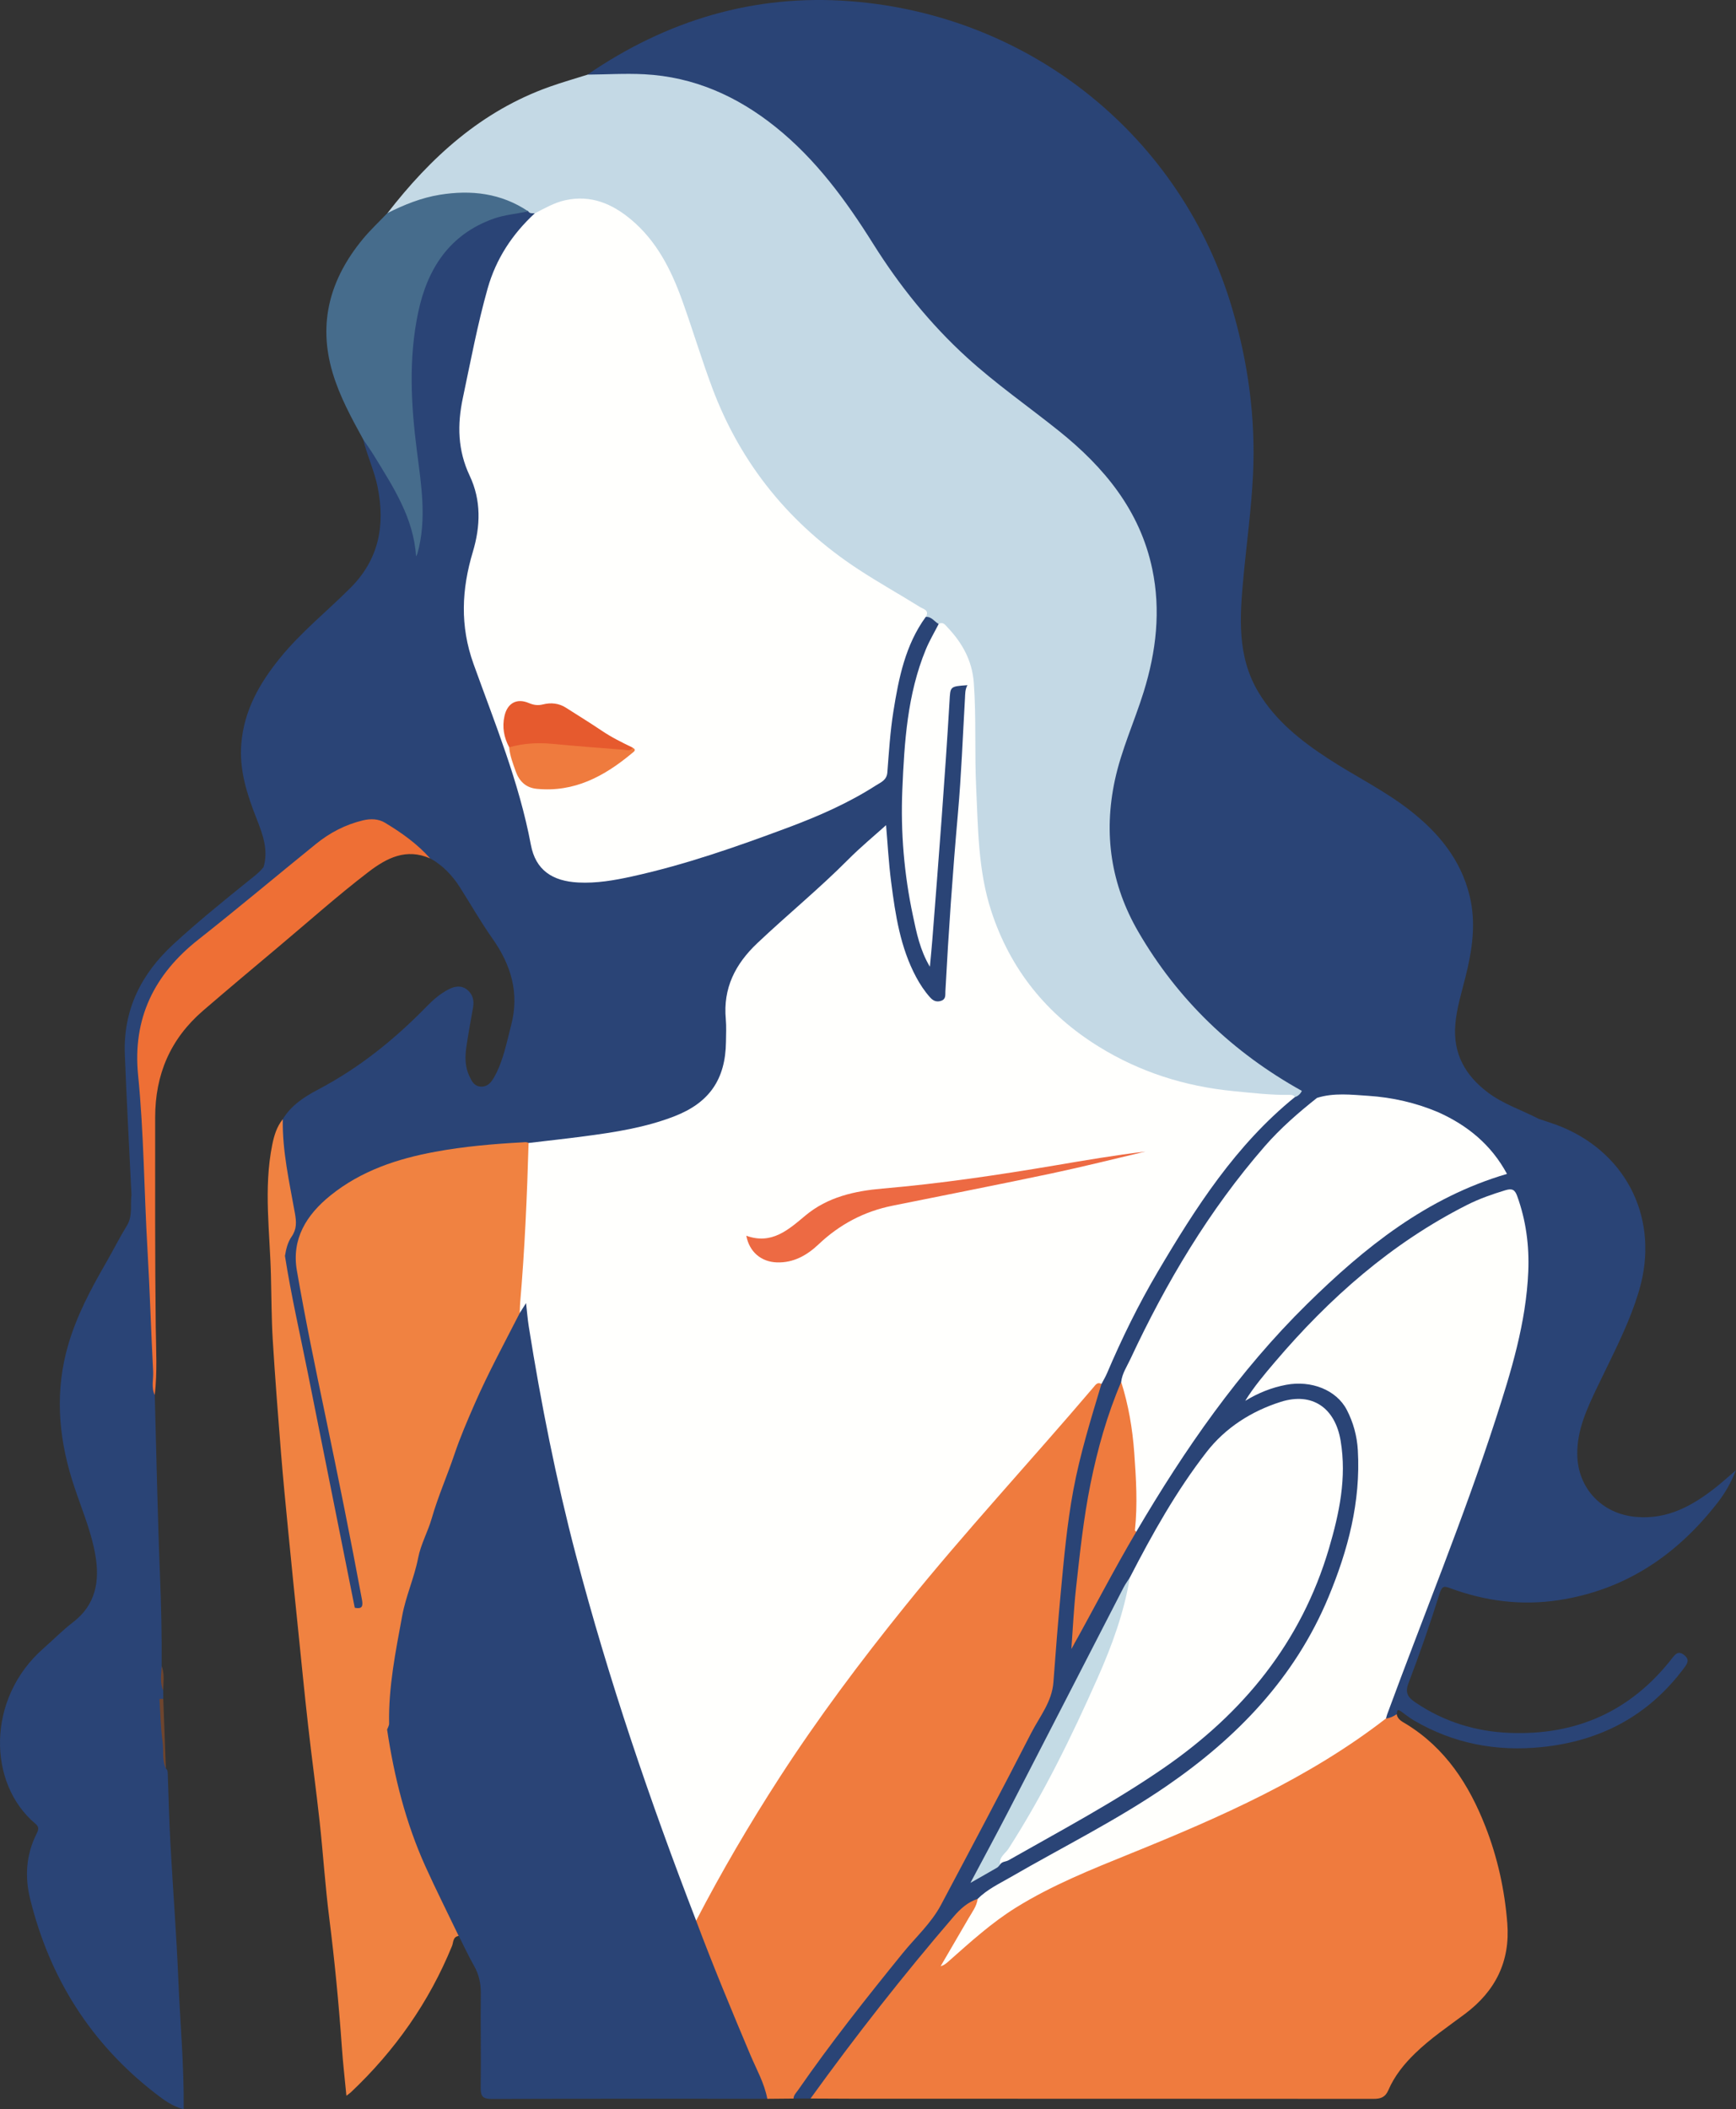
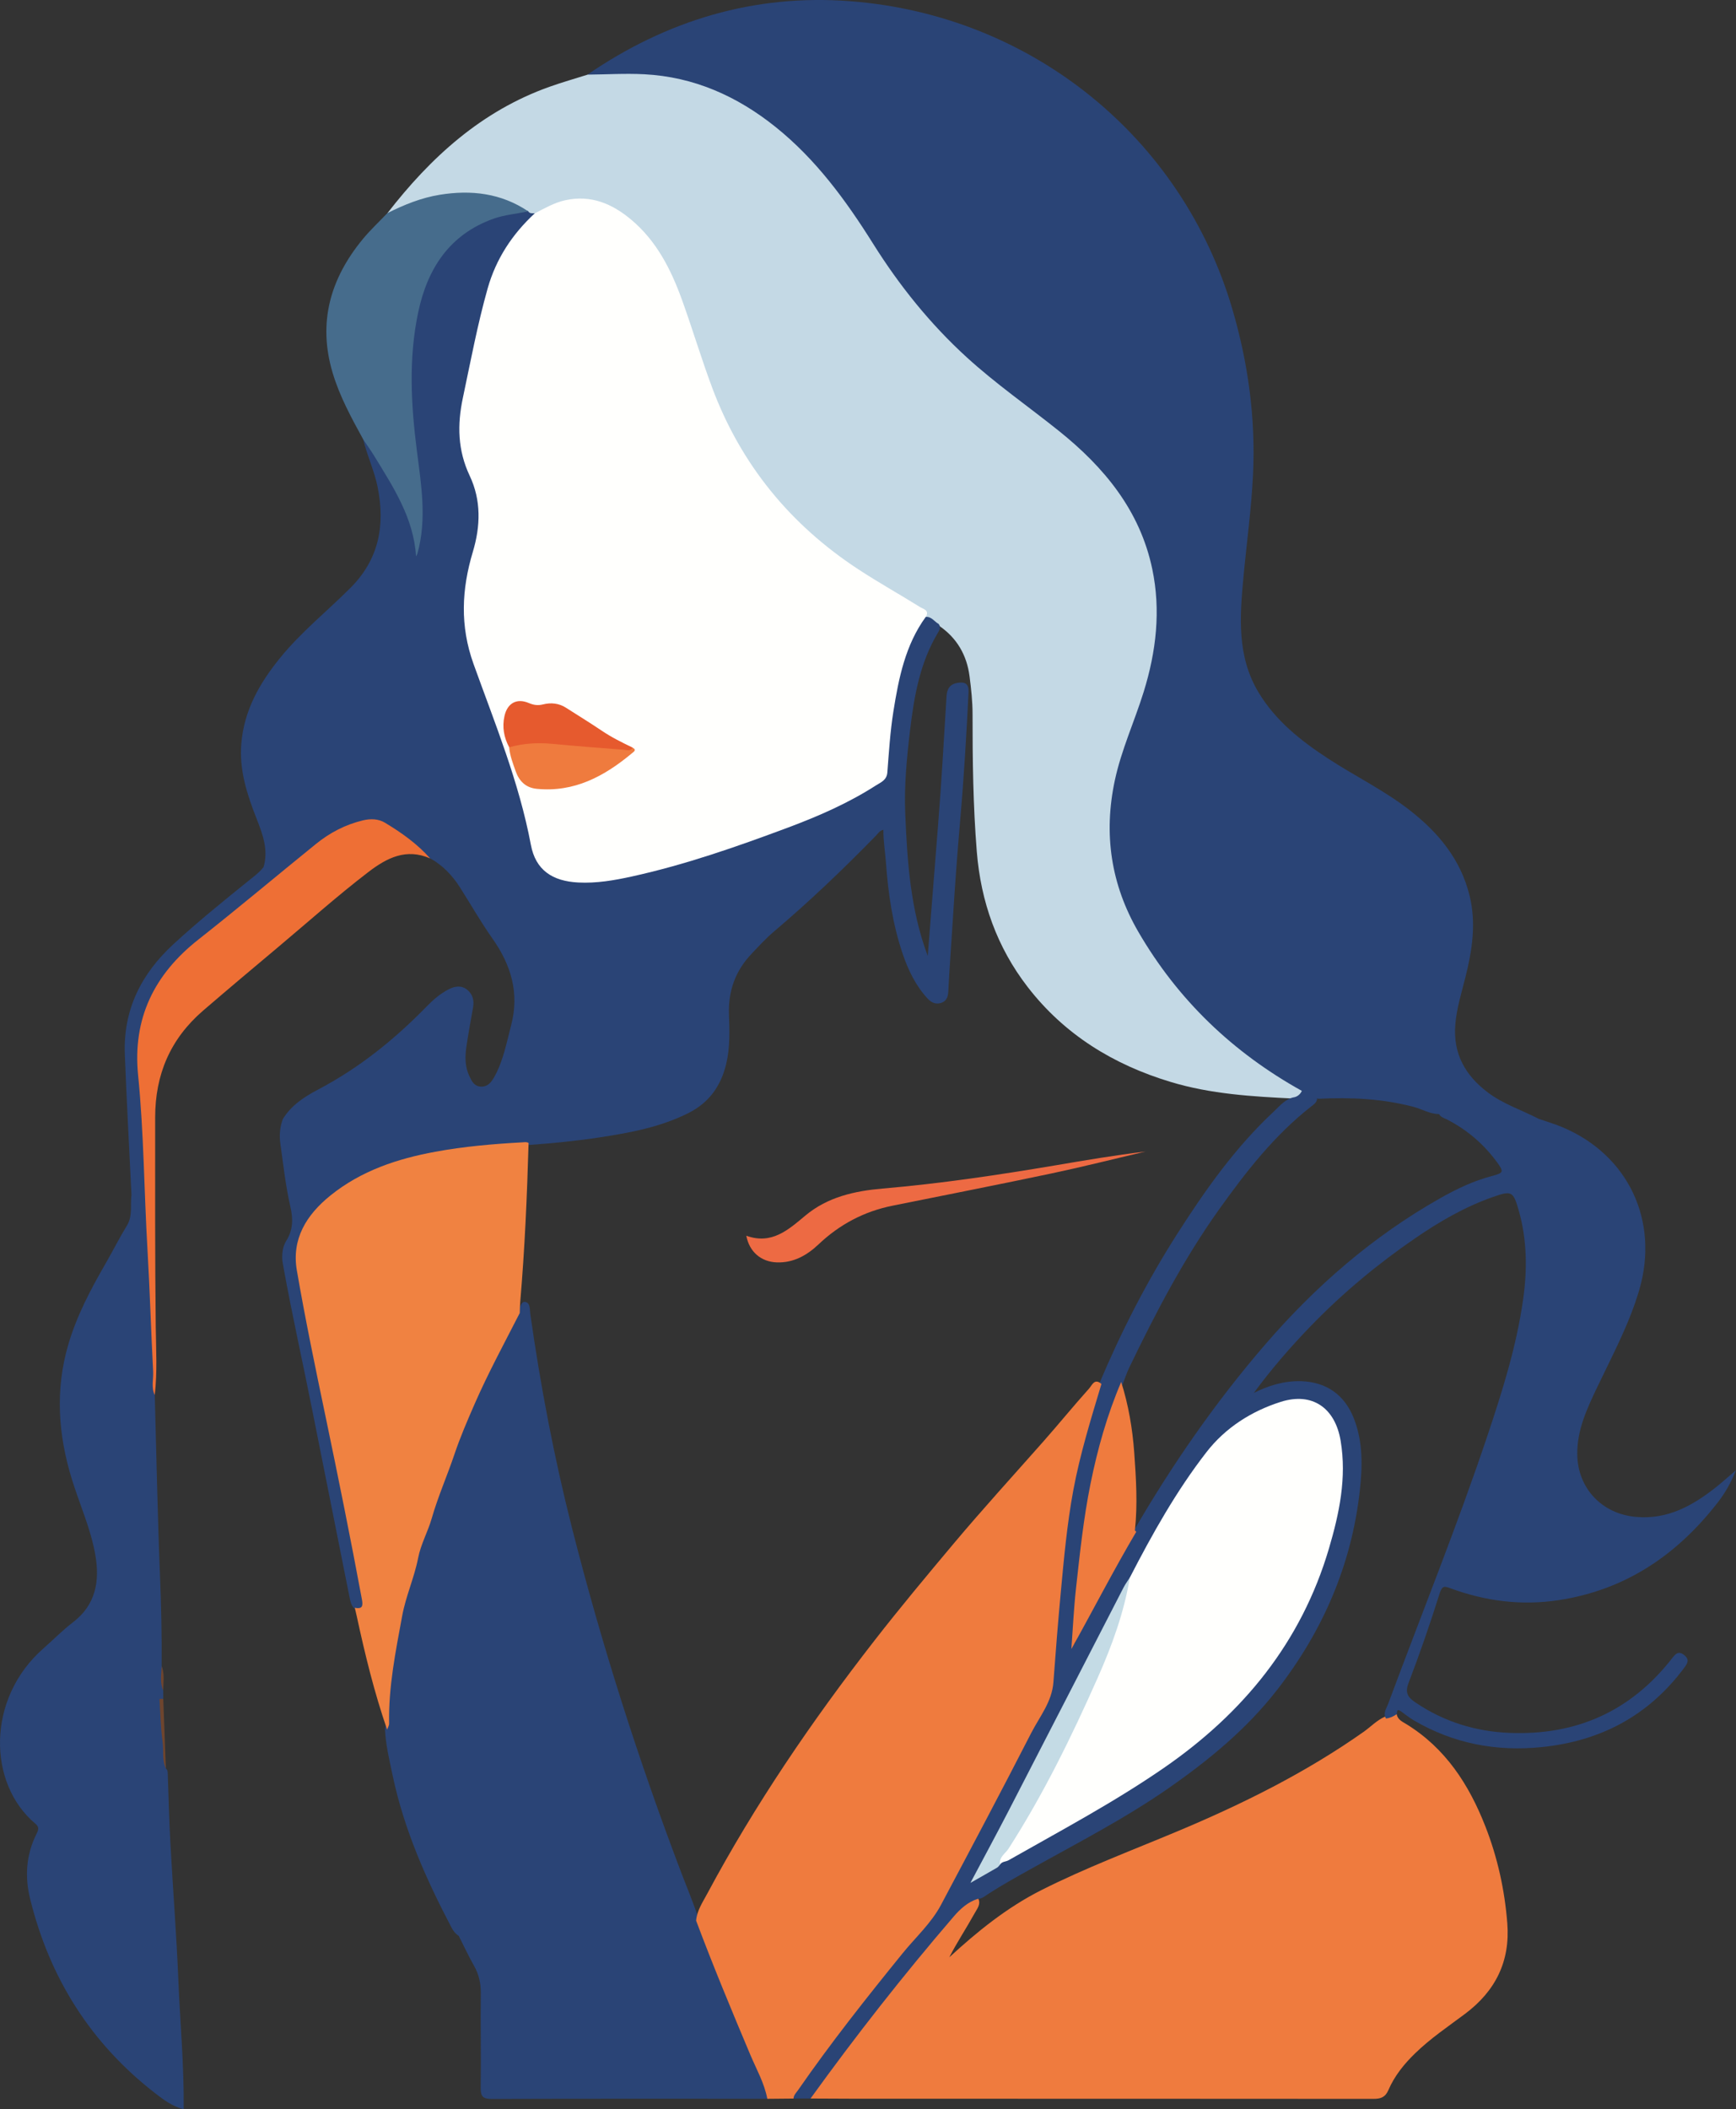
<svg xmlns="http://www.w3.org/2000/svg" id="Layer_2" data-name="Layer 2" viewBox="0 0 504.01 612.14">
  <rect x="0" y="0" width="504.01" height="612.14" fill="#333333" stroke="none" />
  <defs>
    <style>
      .cls-1 {
        fill: #466c8c;
      }

      .cls-2 {
        fill: #ee6f35;
      }

      .cls-3 {
        fill: #f08241;
      }

      .cls-4 {
        fill: #fffffc;
      }

      .cls-5 {
        fill: #c4dbe5;
      }

      .cls-6 {
        fill: #ed6a43;
      }

      .cls-7 {
        fill: #6e452e;
      }

      .cls-8 {
        fill: #e65a2e;
      }

      .cls-9 {
        fill: #ef7b3e;
      }

      .cls-10 {
        fill: #2a4476;
      }

      .cls-11 {
        fill: #fffffd;
      }

      .cls-12 {
        fill: #c4d9e5;
      }
    </style>
  </defs>
  <g id="Layer_1-2" data-name="Layer 1">
    <g id="Layer_1-2" data-name="Layer 1-2">
      <g>
        <path class="cls-10" d="M170.55,21.66C193.56,5.89,219-1.79,246.85.35c52.74,4.05,96.3,39.59,110.91,89.27,4.63,15.73,6.8,31.73,6.03,48.05-.47,9.93-1.84,19.81-2.77,29.72-1.08,11.53-1.97,23.06,4.4,33.61,4.95,8.2,12.23,13.96,20.1,19.11,7.89,5.16,16.44,9.29,23.88,15.12,8.26,6.46,14.72,14.25,17.28,24.77,1.94,8,.73,15.79-1.21,23.56-1.14,4.55-2.56,9.03-2.95,13.76-.7,8.45,2.86,14.75,9.41,19.71,4.48,3.39,9.81,5.1,14.72,7.63-1.49,1.53-3.3.92-5.01.66-7.94-1.21-15.9-2.11-23.95-2-2.59-.02-4.78-1.42-7.2-2.06-9.1-2.41-18.36-2.84-27.69-2.37-1.82-.33-3.56-.96-5.3-1.58-7.84-3.96-14.7-9.31-21.41-14.9-9.19-7.66-16.84-16.66-23.41-26.61-13.22-20.01-14.42-41.07-5.65-63.11,3.53-8.88,6.44-17.98,7.48-27.58,1.83-16.82-2.47-31.83-13.01-45.04-7.28-9.13-16.62-15.98-25.77-23.01-7.58-5.83-14.92-11.9-21.68-18.7-8.96-9-16.23-19.24-23.03-29.88-7.33-11.47-15.57-22.19-26.24-30.79-11.95-9.64-25.42-15.43-41.03-15.32-3.78.03-7.56-.23-11.33.23-.73.09-1.76.37-1.86-.95h-.01Z" />
        <path class="cls-12" d="M170.55,21.66c5.49-.05,11-.39,16.48-.11,14.42.74,26.99,6.36,38.14,15.3,11.7,9.38,20.42,21.29,28.31,33.87,7.63,12.16,16.55,23.26,27.15,32.94,8.45,7.72,17.86,14.25,26.78,21.39,13.17,10.55,23.56,23.1,27.12,40.07,2.53,12.04,1.15,23.95-2.48,35.65-2.67,8.6-6.49,16.84-8.38,25.69-3.32,15.51-1.17,30.22,6.83,43.99,11.51,19.8,27.48,35.04,47.46,46.14.02,1.55-.95,2.1-2.3,2.23-12.06-.58-24.1-1.29-35.78-4.82-16.66-5.02-30.89-13.77-41.56-27.61-8.87-11.5-13.56-24.7-14.73-39.25-1.07-13.31-1.24-26.62-1.23-39.95,0-3.67-.41-7.34-.88-10.97-.79-6.09-3.67-11.08-8.82-14.6-1.45-.61-2.77-1.45-4.04-2.38-.69-1.67-2.13-2.51-3.59-3.36-10.05-5.89-20.01-11.88-28.89-19.52-9.91-8.53-17.72-18.67-24-30.07-5.41-9.81-8.7-20.43-12.12-31.01-2.26-6.99-4.76-13.87-8.45-20.28-3.49-6.06-8.16-10.98-14.24-14.32-5.91-3.25-12.09-2.96-18.11.06-1.31.66-2.52,1.52-4.02,1.76-.87.09-1.65-.16-2.35-.65-9.28-5.37-19.08-6.42-29.32-3.43-2.9.85-5.83,1.69-8.46,3.29-.79.48-1.69.93-2.61.18,12.58-16.24,27.34-29.69,47.09-36.71,3.63-1.29,7.35-2.35,11.03-3.51h-.03Z" />
        <path class="cls-10" d="M268.77,179.04c1.7-.13,2.5,1.36,3.75,2.05.74.95.2,1.84-.26,2.62-5.21,8.71-6.88,18.45-8.05,28.28-.95,8.02-1.74,16.1-1.39,24.18.59,13.93,1.49,27.85,6.53,41.26,1.02-12.69,1.97-25.22,2.98-37.74,1.01-12.55,1.71-25.12,2.48-37.68.14-2.24,1.09-3.52,3.33-3.85,2.11-.31,3.17.36,3.06,2.69-.61,12.37-1.34,24.73-2.42,37.07-.84,9.72-1.56,19.45-2.16,29.19-.43,6.91-.96,13.81-1.31,20.73-.07,1.45-.52,2.71-2.06,3.22-1.62.54-2.9-.14-3.95-1.27-3.5-3.78-5.66-8.34-7.28-13.13-2.87-8.51-4.16-17.36-4.8-26.28-.23-3.14-.77-6.24-.75-9.55-1.12.21-1.56,1.1-2.17,1.71-9.47,9.71-19.26,19.06-29.61,27.82-2.32,1.97-4.38,4.23-6.48,6.44-4.66,4.9-6.79,10.68-6.57,17.48.16,4.81.35,9.65-.79,14.43-1.52,6.41-4.94,11.26-10.88,14.27-8.1,4.1-16.86,5.73-25.71,7.09-6.85,1.05-13.75,1.73-20.66,2.22-12.79.83-25.57,1.79-37.94,5.53-8.27,2.5-15.82,6.31-22.02,12.41-5.54,5.45-7.84,12.1-6.35,19.83,4.79,24.86,10.08,49.62,15.03,74.45,1.27,6.39,2.45,12.8,3.53,19.22.51,3.01-.13,3.56-3.07,3.02-.82-.89-1.07-2.03-1.29-3.16-3.58-17.99-7.19-35.98-10.76-53.98-2.77-13.99-5.91-27.9-8.45-41.93-.19-1.03-.4-2.06-.34-3.12.01-1.6.38-3.18,1.2-4.5,1.97-3.17,1.97-6.36,1.15-9.91-1.38-6.01-2.03-12.16-2.9-18.26-.34-2.41-.13-4.79.71-7.09,2.44-4.01,6.25-6.49,10.23-8.58,11.91-6.25,22.22-14.55,31.56-24.14,1.91-1.96,3.97-3.74,6.43-4.99,1.79-.91,3.69-1.17,5.34.17,1.57,1.28,2.04,3.09,1.69,5.09-.66,3.81-1.39,7.6-1.94,11.42-.43,2.92-.45,5.84.89,8.61.69,1.45,1.36,2.84,3.24,2.97,2,.13,3.07-1.22,3.9-2.68,2.66-4.7,3.61-9.98,4.96-15.13,2.45-9.34-.02-17.49-5.44-25.17-3.38-4.79-6.29-9.91-9.44-14.86-2.21-3.47-4.99-6.37-8.61-8.4-3.79-2.09-6.96-5.03-10.37-7.63-3.58-2.73-7.3-3.38-11.53-1.86-3.9,1.4-7.45,3.42-10.67,5.97-13.25,10.49-26.46,21.02-39.09,32.25-10.36,9.22-13.58,21.16-12.2,34.5.85,8.25,1.27,16.53,1.54,24.78.54,16.24,1.52,32.46,1.94,48.7.16,6.32-.06,12.67.4,19,.48,17.36.81,34.73,1.51,52.09.36,8.87.56,17.72.49,26.59.64,2.32-.16,4.74.45,7.06,0,.82.02,1.65.03,2.47-.6.41-1.12.36-1.56-.24-1.58-4.85-1.39-9.95-1.79-14.93-1.18-14.62-2.19-29.24-2.74-43.9-.52-13.92-1.07-27.84-1.88-41.74-.6-10.24-.31-20.54-1.66-30.74-.32-2.38-.22-4.8.31-7.19.54-2.47.39-4.99.08-7.49-.65-13.61-1.4-27.21-1.93-40.82-.49-12.86,4.7-23.27,14.06-31.91,6.94-6.4,14.26-12.32,21.59-18.24,1.63-1.31,3.34-2.53,4.64-4.2,2.14-3.11,5.36-5,8.25-7.23,5.82-4.51,11.75-8.91,19.22-10.39,1.82-.36,1.6-1.21.83-2.41-2.22-3.46-4.14-7.05-5.28-11.04-3.85-13.45-.76-25.49,7.15-36.64,3.58-5.05,7.84-9.61,10.67-15.19,1.25-2.45,2.28-4.96,2.76-7.68,1.96-6.14,1.59-12.4,1.14-18.71-.8-11.08-3.2-22.05-2.74-33.19.45-10.89,1.1-21.81,6.8-31.67,5.36-9.27,13.34-14.56,23.74-16.42,1.41-.25,2.89-.44,4.28.24.44.78,1.21.55,1.88.61.38,1.24-.44,2.05-1.19,2.71-7.77,6.79-11.01,15.98-13.32,25.56-2.39,9.9-4.54,19.86-6.18,29.92-.81,4.97-.69,9.85,1.52,14.49,4.18,8.76,4.67,17.71,1.89,26.99-1.35,4.52-2.32,9.13-2.6,13.9-.46,7.94,2.57,15.02,5.02,22.26,4.18,12.32,8.92,24.45,12.42,37,.82,2.94,1.1,5.99,1.78,8.96,1.71,7.51,6.42,11.25,14.04,11.46,9.31.25,18.1-2.32,26.87-4.83,16.27-4.66,32.23-10.21,47.68-17.18,3.17-1.43,6.03-3.41,9.12-4.98,3.52-1.78,4.8-4.64,4.92-8.42.31-9.59,1.78-19.01,4.59-28.2,1.11-3.63,2.48-7.15,4.56-10.35.6-.92.99-2.17,2.43-2.19v.03Z" />
        <path class="cls-9" d="M405.5,497.49c.26,1.57,1.65,2.18,2.73,2.84,11.45,7.02,18.27,17.6,23.03,29.76,3.53,9.02,5.59,18.41,6.35,28.05.87,11.03-3.39,19.67-12.27,26.32-4.93,3.69-10.08,7.15-14.53,11.49-3.2,3.11-5.95,6.53-7.71,10.61-.91,2.11-2.22,2.57-4.35,2.57-49.96-.05-99.93-.03-149.89-.04-4.51,0-9.03-.04-13.54-.06-.41-1.46.61-2.37,1.34-3.35,12.62-16.91,25.66-33.5,39.19-49.7,1.63-1.96,3.78-3.32,5.88-4.71.71-.47,1.49-.83,2.33-.22.72,1.62-.34,2.85-1.02,4.08-2.49,4.49-5.33,8.78-7.43,12.91,7.92-7.28,16.58-14.38,26.72-19.49,12.76-6.43,26.11-11.46,39.27-16.97,19.01-7.95,37.4-17.06,54.3-28.97,2.05-1.45,3.8-3.33,6.14-4.37,1.14-.31,2.17-1.18,3.47-.76h-.01Z" />
        <path class="cls-10" d="M222.78,609.11c-26.63,0-53.27-.04-79.9.05-2.57,0-3.36-.6-3.32-3.26.14-9.12-.08-18.25.03-27.37.03-2.93-.55-5.52-1.98-8.05-1.59-2.81-2.96-5.75-4.42-8.64-.9-.58-1.55-1.37-2.05-2.32-7.39-14.06-13.82-28.5-17.12-44.13-.95-4.49-2.04-8.98-2.26-13.61.37-1.22.48-2.46.42-3.73-.34-6.96,1.34-13.71,2.13-20.55,1.27-10.9,5.02-21.12,8.11-31.5,1.78-5.98,4.13-11.84,6.24-17.75,4.13-11.56,8.76-22.89,14.23-33.86,2.33-4.67,4.59-9.42,7.38-13.87.83-.87.9-2.92,2.24-2.67,1.51.28,1.27,2.23,1.45,3.5,2.97,20.9,6.91,41.61,12.1,62.06,8.66,34.1,19.35,67.57,31.88,100.45,1.64,4.31,3.45,8.56,4.86,12.96,4.87,13.02,10.19,25.86,15.69,38.63,1.49,3.46,2.76,7.01,4.38,10.41.51,1.08.81,2.18-.07,3.23l-.02.02Z" />
        <path class="cls-10" d="M405.5,497.49c-.94.64-1.95,1.13-3.1,1.25-.94-1.54.09-2.83.58-4.15,9.65-25.99,20.07-51.7,28.89-78,4.34-12.95,8.44-25.99,10.35-39.57,1.21-8.58,1.13-17.16-1.25-25.58-1.63-5.77-2.06-5.98-7.62-4.02-8.09,2.84-15.47,7.13-22.48,11.94-10.84,7.43-20.96,15.84-30.12,25.28-6.06,6.24-11.76,12.84-16.71,19.6,4.1-2.05,8.71-3.55,13.79-3.39,7.23.24,12.52,3.94,15.2,10.72,2.73,6.88,2.54,14.08,1.75,21.15-2.41,21.52-10.76,40.68-24.01,57.73-8.79,11.31-19.72,20.3-31.4,28.44-12.78,8.91-26.64,16.01-40.2,23.59-4.13,2.31-8.26,4.59-12.23,7.16-.96.62-1.83,1.44-3.08,1.45-2.9.91-5.1,2.95-6.96,5.11-14.62,17-28.46,34.64-41.58,52.83h-4.92c-1-1.6.41-2.52,1.11-3.54,9.92-14.46,20.53-28.43,32.12-41.56,7-7.92,11.63-17.11,16.6-26.2,7.89-14.46,15.25-29.19,23.03-43.7,1.12-2.09,1.69-4.34,1.78-6.63.4-11,1.78-21.93,2.72-32.88,1.55-18.05,5.23-35.68,11.31-52.78,6.4-15.2,13.89-29.85,22.78-43.75,8.15-12.74,16.86-25.06,28.01-35.44,1.8-1.67,3.39-3.75,6.08-4.15.95-.29,1.6-.93,2.04-1.8,1.29,1.08,3.44.27,4.41,2.03.06,1.25-.88,1.83-1.69,2.47-10.7,8.37-18.93,18.93-26.76,29.89-10.29,14.41-18.42,30.01-26.08,45.9-.73,1.52-1.24,3.12-1.86,4.68-9.76,24.5-12.19,50.35-14.06,76.31-.13.4.38.04-.04.1-.11.02-.18-.09-.1-.29,4.41-11.73,11.05-22.3,17.19-33.13,11.17-19.3,23.83-37.58,38.41-54.45,14.56-16.87,31.24-31.35,50.72-42.36,4.73-2.67,9.67-5.05,15-6.44,3.45-.9,3.54-1.23,1.49-4.03-3.84-5.25-8.66-9.37-14.45-12.36-1-.51-2.24-.74-2.54-2.11,2.52-1.04,5.09-.45,7.64-.2,7.14.69,14.28,1.38,21.42,2.08,2.34.82,4.72,1.5,7,2.47,19.08,8.06,28.09,27.18,22.25,47.18-2.89,9.9-7.77,18.94-12.18,28.19-2.97,6.23-5.94,12.51-5.82,19.67.17,9.8,7.19,17.14,16.98,18.03,9.27.85,16.59-3.29,23.45-8.74,1.72-1.36,3.34-2.85,5.65-4.82-1.55,3.86-3.25,6.74-5.3,9.38-11.82,15.22-26.75,25.37-46.15,28.34-10.82,1.65-21.25.31-31.42-3.43-1.8-.66-2.44-.81-3.17,1.49-2.76,8.77-5.76,17.47-9.05,26.06-1.12,2.92,0,4.21,2.05,5.59,8.28,5.6,17.47,8.44,27.41,8.82,19.34.74,35.13-6.31,47.08-21.66,1-1.29,1.85-2.26,3.52-.92,1.62,1.31.96,2.4-.02,3.71-10.35,13.88-24.22,21.25-41.38,22.99-13.21,1.34-25.53-1.02-37-7.69-1.35-.79-2.58-1.78-3.86-2.7-1.21-.87-1.09.14-1.2.83h-.02Z" />
        <path class="cls-9" d="M319.78,401.64c-3.06,10.22-6.23,20.39-8.18,30.92-1.81,9.8-2.71,19.71-3.63,29.61-.8,8.66-1.5,17.34-2.13,26.01-.41,5.73-4.03,10.04-6.48,14.82-8.56,16.7-17.36,33.27-26.17,49.84-2.83,5.32-7.36,9.39-11.12,14.02-10.51,12.95-20.87,26.01-30.37,39.73-.53.76-1.27,1.42-1.32,2.45-2.54.02-5.07.05-7.61.07-.85-4.54-3.14-8.53-4.91-12.72-5.45-12.92-10.84-25.86-15.76-38.99.25-2.93,1.89-5.31,3.21-7.78,13.9-25.96,30.42-50.17,48.49-73.4,7.47-9.61,15.27-18.94,23.08-28.25,8.42-10.02,17.26-19.7,25.94-29.52,4.51-5.1,8.81-10.39,13.36-15.46.88-.98,1.57-3.11,3.59-1.35h.01Z" />
        <path class="cls-10" d="M38.16,346.82c1.06,2.53.3,5.16.44,7.75,1.34,24.92,2.29,49.87,3.4,74.8.85,19.06,2.41,38.09,3.68,57.13.15,2.19.42,4.38.63,6.56.67.91.49,1.97.55,3,.37,5.74.73,11.49,1.29,17.22.51.33.53.86.55,1.38.25,6.81.41,13.62.78,20.42.72,13.17,1.76,26.32,2.3,39.5.51,12.45,1.69,24.89,1.54,37.56-3.23-.81-5.77-2.7-8.19-4.58-18.78-14.53-30.75-33.53-36.39-56.51-1.56-6.34-1.18-12.7,1.8-18.7.53-1.07,1.01-2.01-.21-3.03-14-11.67-14.28-36.45,2.3-50.94,2.84-2.48,5.49-5.22,8.48-7.5,6.74-5.13,7.91-12.03,6.55-19.72-1.34-7.57-4.55-14.58-6.8-21.88-3.98-12.9-4.87-25.88-1.06-38.97,2.45-8.42,6.52-16.1,10.88-23.65,2.1-3.63,3.97-7.39,6.16-10.96,1.74-2.84.94-5.92,1.32-8.88h0Z" />
-         <path class="cls-3" d="M112.39,501.97c2.05,13.71,5.41,27.07,11.14,39.74,3.07,6.78,6.42,13.43,9.64,20.14-1.73.23-1.51,1.87-1.93,2.89-6.67,16.34-16.59,30.41-29.39,42.5-.29.27-.63.48-1.28.98-.47-4.96-1.01-9.59-1.33-14.23-.88-12.52-2.09-25-3.66-37.45-1.17-9.23-1.76-18.53-2.77-27.77-1.02-9.35-2.31-18.67-3.36-28.02-1.04-9.24-1.95-18.5-2.89-27.75-.98-9.57-1.96-19.14-2.89-28.71-.74-7.6-1.49-15.21-2.1-22.82-.87-10.85-1.71-21.71-2.38-32.58-.37-6.06-.36-12.15-.52-18.23.04-1.76-.09-3.54.8-5.19.78-1.43,1.75-2.05,3.26-.98,1.8,11.47,4.4,22.78,6.68,34.16,4.53,22.65,9.06,45.31,13.59,67.96,1.34,1.08,1.63,2.68,1.91,4.21,1.73,9.42,4.67,18.52,7.15,27.75.31,1.15.1,2.28.33,3.4h0Z" />
        <path class="cls-10" d="M120.79,161.48c-.62,5.07-3.28,9.2-6.13,13.23-2.36,3.33-4.87,6.56-7.29,9.84-11.27,15.29-11.56,32.35-.83,48.16.29.42.52.88.98,1.66-10.59.67-17.79,7.38-25.45,13.23-1.82,1.39-3.45,3.04-5.55,4.04,1.46-4.96-.24-9.5-2-13.98-2.77-7.06-5.12-14.13-4.45-21.94.82-9.64,5.31-17.46,11.21-24.74,6.1-7.53,13.68-13.57,20.49-20.39,8.29-8.32,10.08-18.16,7.87-29.23-.95-4.74-3.06-9.11-4.17-13.78.98-.45,1.32.38,1.68.94,4.57,7.03,9.07,14.1,12.11,21.97,1.37,3.55,2.38,7.15,1.53,11.01v-.02Z" />
        <path class="cls-1" d="M120.79,161.48c-.69-11.16-6.62-20.13-12.2-29.25-.98-1.6-2.08-3.11-3.12-4.67-3.42-6.24-6.84-12.47-8.89-19.34-4.37-14.6-.69-27.4,8.77-38.85,2.18-2.65,4.72-5,7.09-7.5,4.86-2.45,9.88-4.48,15.27-5.35,9.1-1.47,17.78-.46,25.63,4.8-3.35.77-6.78.98-10.08,2.16-12.81,4.59-19.14,14.51-21.82,27.04-2.84,13.32-2.14,26.74-.42,40.21,1.26,9.9,2.97,19.93.17,29.92-.08.29-.27.55-.41.83h0Z" />
        <path class="cls-2" d="M44.93,404.85c-1.09-2.2-.35-4.54-.47-6.8-.61-11.71-.94-23.44-1.63-35.15-1-16.94-1.04-33.92-2.73-50.82-1.65-16.46,4.64-29.28,17.49-39.4,11.52-9.07,22.73-18.52,34.13-27.74,4.02-3.26,8.53-5.62,13.63-6.85,2.29-.55,4.54-.45,6.4.67,4.81,2.89,9.39,6.14,13.15,10.38-6.94-3.05-12.56-.19-17.94,3.93-9,6.89-17.44,14.44-26.12,21.72-7.31,6.13-14.62,12.27-21.85,18.49-9.59,8.26-13.94,18.61-13.94,31.02,0,20.27-.07,40.55.17,60.82.08,6.59.48,13.16-.29,19.73Z" />
-         <path class="cls-3" d="M82.73,364.49c-3.05-.32-2.73,2.48-3.67,4.06-.34.58-.27,1.4-.39,2.11-.26-12.82-2.21-25.65.37-38.43.53-2.64,1.31-5.25,3.06-7.42-.16,9.27,1.91,18.26,3.52,27.29.45,2.53.56,4.62-.96,6.8-1.14,1.63-1.61,3.62-1.93,5.6h0Z" />
        <path class="cls-7" d="M48.15,513.27c-1.16-2.51-.59-5.25-.96-7.87-.57-4.08-.62-8.23-.89-12.35.37,0,.73,0,1.1.01.25,6.74.5,13.47.75,20.21Z" />
        <path class="cls-7" d="M47.38,490.59c-1.04-2.3-.51-4.7-.45-7.06.91,2.31.47,4.7.45,7.06Z" />
-         <path class="cls-11" d="M325.51,401.07c.27-2.46,1.67-4.49,2.67-6.64,10.39-22.24,22.84-43.19,39.02-61.77,4.55-5.22,9.75-9.74,15.16-14.03,4.91-1.55,9.96-.92,14.91-.6,6.99.46,13.81,2.01,20.31,4.77,8.55,3.83,15.42,9.5,19.94,17.89-23.29,6.82-41.34,21.35-58,37.73-19.85,19.51-35.59,42.22-49.64,66.14-1.55-.3-1.14-1.53-1.1-2.49.58-12.44-.24-24.76-3.1-36.91-.32-1.37-.13-2.72-.18-4.07v-.02Z" />
-         <path class="cls-11" d="M319.78,401.64c-1.17-.64-1.7.25-2.31.97-18.13,21.31-37.2,41.81-54.77,63.6-12.89,15.98-25.2,32.4-36.38,49.67-8.72,13.48-16.82,27.29-24.21,41.52-13.43-34.79-25.45-70.04-34.93-106.16-5.74-21.88-10.12-44-13.67-66.31-.34-2.16-.51-4.36-.78-6.75-.68,1.08-1.25,1.98-1.83,2.88-1.13-1.11-.91-2.49-.74-3.84,1.15-9.26.8-18.61,1.59-27.89.41-4.9.82-9.81.7-14.74-.03-1.05.17-2.1,1.02-2.88,5.37-.64,10.76-1.22,16.12-1.93,8.9-1.17,17.77-2.54,26.2-5.81,10.14-3.93,14.84-10.71,14.98-21.6.03-2.2.14-4.43-.05-6.61-.82-8.98,2.73-15.97,9.15-22.04,8.69-8.22,17.96-15.79,26.4-24.28,3.61-3.63,7.58-6.9,10.98-9.96.42,4.84.73,10.75,1.49,16.61,1.22,9.45,2.64,18.87,7.23,27.46,1.15,2.14,2.47,4.15,4.09,5.94.79.88,1.73,1.4,3.06,1,1.57-.47,1.29-1.66,1.35-2.78.92-17.27,2.12-34.51,3.65-51.74.98-11.03,1.39-22.12,2.03-33.18.08-1.31,0-2.63.72-3.94-5.15.36-4.95.37-5.2,4.68-.66,11.31-1.46,22.6-2.28,33.9-.86,11.81-1.8,23.62-2.72,35.43-.19,2.4-.43,4.8-.7,7.7-2.89-4.85-3.88-9.89-4.93-14.85-2.56-12.03-3.59-24.28-3.07-36.53.59-13.79,1.44-27.64,6.81-40.67,1.05-2.55,2.48-4.95,3.74-7.42,1.27-.78,1.96.34,2.57.98,4.29,4.52,7.16,9.65,7.63,16.09.74,10.07.2,20.16.68,30.22.57,12.11.56,24.32,4.4,36.05,5.55,16.95,16.1,29.98,31.18,39.31,11.95,7.39,25.04,11.54,39.03,12.91,5.52.54,11.03,1.19,16.6,1.11.54,0,1.04.1,1.33.63-17.15,13.9-28.83,32.09-39.86,50.79-5.58,9.46-10.4,19.3-14.7,29.4-.45,1.05-1.05,2.04-1.58,3.05h-.02Z" />
        <path class="cls-11" d="M268.77,179.04c-5.93,8.15-7.84,17.73-9.38,27.35-.94,5.88-1.31,11.86-1.77,17.81-.18,2.24-1.91,2.85-3.32,3.75-7.97,5.12-16.62,8.9-25.45,12.2-14.88,5.56-29.87,10.81-45.43,14.23-5.12,1.12-10.24,2.01-15.52,1.74-7.5-.38-12.39-3.58-13.77-10.93-3.42-18.2-10.44-35.23-16.65-52.5-3.98-11.07-3.46-21.67-.2-32.53,2.24-7.46,2.46-14.95-.91-22.08-3.49-7.38-3.65-14.78-1.98-22.63,2.25-10.62,4.24-21.29,7.19-31.74,2.43-8.59,7.14-15.74,13.65-21.77,2.88-1.48,5.66-3.12,8.9-3.83,7.43-1.62,13.57.99,19.11,5.63,7.33,6.14,11.51,14.34,14.69,23.09,3.11,8.57,5.7,17.33,8.9,25.86,8.31,22.12,22.58,39.55,42.29,52.49,5.87,3.85,12.02,7.28,17.98,10.99.95.59,2.86.93,1.68,2.88h0Z" />
        <path class="cls-3" d="M153.46,331.71c-.44,15.43-1.11,30.84-2.43,46.22-.09,1.04-.09,2.08-.13,3.13-4.47,8.75-9.16,17.38-13.11,26.41-2.11,4.84-4.21,9.69-5.88,14.67-2.1,6.22-4.76,12.21-6.58,18.56-1.09,3.79-3.17,7.5-3.92,11.39-1.12,5.77-3.59,11.11-4.65,16.89-1.9,10.34-4,20.63-3.79,31.22.01.59-.38,1.18-.58,1.77-3.72-10.77-6.42-21.82-8.82-32.95-.17-.81-.38-1.61-.57-2.41,2.09.39,2.47-.34,2.08-2.41-3.29-17.74-6.87-35.42-10.56-53.09-2.95-14.09-5.88-28.19-8.33-42.38-1.59-9.17,2.79-16.18,9.77-21.8,8.91-7.17,19.39-10.64,30.41-12.67,8.34-1.54,16.79-2.27,25.27-2.73.63-.03,1.24-.18,1.82.18h0Z" />
-         <path class="cls-4" d="M283.85,551.09c2.77-2.79,6.3-4.42,9.63-6.35,15.11-8.74,30.78-16.49,45.21-26.4,20.55-14.11,37.26-31.45,46.99-54.8,5.68-13.64,9.4-27.69,8.54-42.65-.24-4.12-1.31-8.06-3.2-11.71-3.01-5.8-10.33-8.66-17.63-7.28-4.25.8-8.14,2.39-11.87,4.65,2.5-4.05,5.55-7.65,8.61-11.25,15.84-18.61,33.87-34.53,55.84-45.63,3.55-1.79,7.26-3.08,11.07-4.24,2.06-.63,2.79-.09,3.44,1.68,2.57,7.09,3.53,14.4,3.22,21.91-.63,14.92-4.97,29.02-9.53,43.07-9.37,28.89-20.95,56.96-31.43,85.44-.14.39-.23.8-.34,1.19-22.37,17.34-47.96,28.59-73.94,39.12-11.47,4.65-22.97,9.23-33.54,15.8-6.98,4.34-13.03,9.84-19.16,15.25-.75.67-1.46,1.39-2.67,1.75,2.71-4.66,5.43-9.31,8.14-13.97,1.04-1.79,2.35-3.46,2.62-5.61v.03Z" />
        <path class="cls-11" d="M328.02,457.84c6.53-12.67,13.5-25.13,22.25-36.4,5.49-7.08,13.04-11.89,21.55-14.59,9.2-2.92,15.83,1.77,17.41,11.32,1.79,10.76-.4,21.07-3.4,31.24-8.03,27.2-24.88,47.78-47.97,63.7-14.43,9.95-29.87,18.15-45.07,26.78-.8.45-1.88.32-2.43,1.23-.83-1.15-.84-1.16.01-2.53,2.45-3.92,5.13-7.69,7.39-11.73,9.13-16.33,17.67-32.94,24.3-50.47,2.3-6.08,3.6-12.5,5.96-18.56h0Z" />
        <path class="cls-9" d="M325.51,401.07c2.12,6.67,3.28,13.53,3.79,20.5.54,7.51,1.01,15.02.2,22.54-.01.13.26.29.39.44-6.59,11.14-12.48,22.65-18.84,34.03.43-5.86.7-11.74,1.34-17.58,1.12-10.15,2.18-20.31,4.21-30.35,2.05-10.15,4.84-20.05,8.91-29.58h0Z" />
        <path class="cls-5" d="M328.02,457.84c-1.68,10.19-5.21,19.81-9.37,29.18-7.56,17.04-15.74,33.76-25.84,49.49-.92,1.43-2.84,2.46-2.46,4.62-.28.3-.5.68-.84.88-2.39,1.39-4.8,2.75-7.77,4.44,3.92-7.38,7.58-14.14,11.11-20.97,11.14-21.57,22.22-43.17,33.34-64.74.52-1.01,1.21-1.93,1.82-2.89h0Z" />
        <path class="cls-6" d="M216.67,358.63c7.36,2.66,12.16-1.68,17.14-5.84,6.47-5.41,14.33-7.15,22.46-7.85,16.78-1.44,33.41-3.91,50-6.71,8.73-1.48,17.46-2.98,26.29-4.03-9.04,2.12-18.04,4.4-27.12,6.32-15.43,3.26-30.92,6.29-46.38,9.41-8.22,1.66-15.32,5.43-21.42,11.21-3.34,3.16-7.25,5.39-12.08,5.23-4.59-.15-8.01-3.05-8.89-7.75h0Z" />
        <path class="cls-9" d="M183.67,216.99c1.23.64.37,1.15-.15,1.58-8.02,6.69-16.76,11.45-27.71,10.36-3.23-.32-5.1-2.29-6.1-5.11-.79-2.25-1.68-4.51-1.88-6.93,2.14-2.17,4.98-2.09,7.65-2.09,6.93,0,13.79,1.13,20.7,1.54,2.5.15,5,.44,7.5.66h0Z" />
        <path class="cls-8" d="M183.67,216.99c-.61,1.13-1.68.68-2.53.61-6.97-.53-13.94-1.08-20.9-1.73-4.21-.39-8.34-.14-12.41,1.01-1.54-2.87-2.08-5.91-1.36-9.1.84-3.73,3.56-5.21,7.01-3.77,1.4.59,2.62.81,4.17.42,2.26-.57,4.58-.37,6.66.96,3.43,2.2,6.92,4.33,10.3,6.61,2.87,1.95,5.96,3.48,9.07,4.97v.02Z" />
      </g>
    </g>
  </g>
</svg>